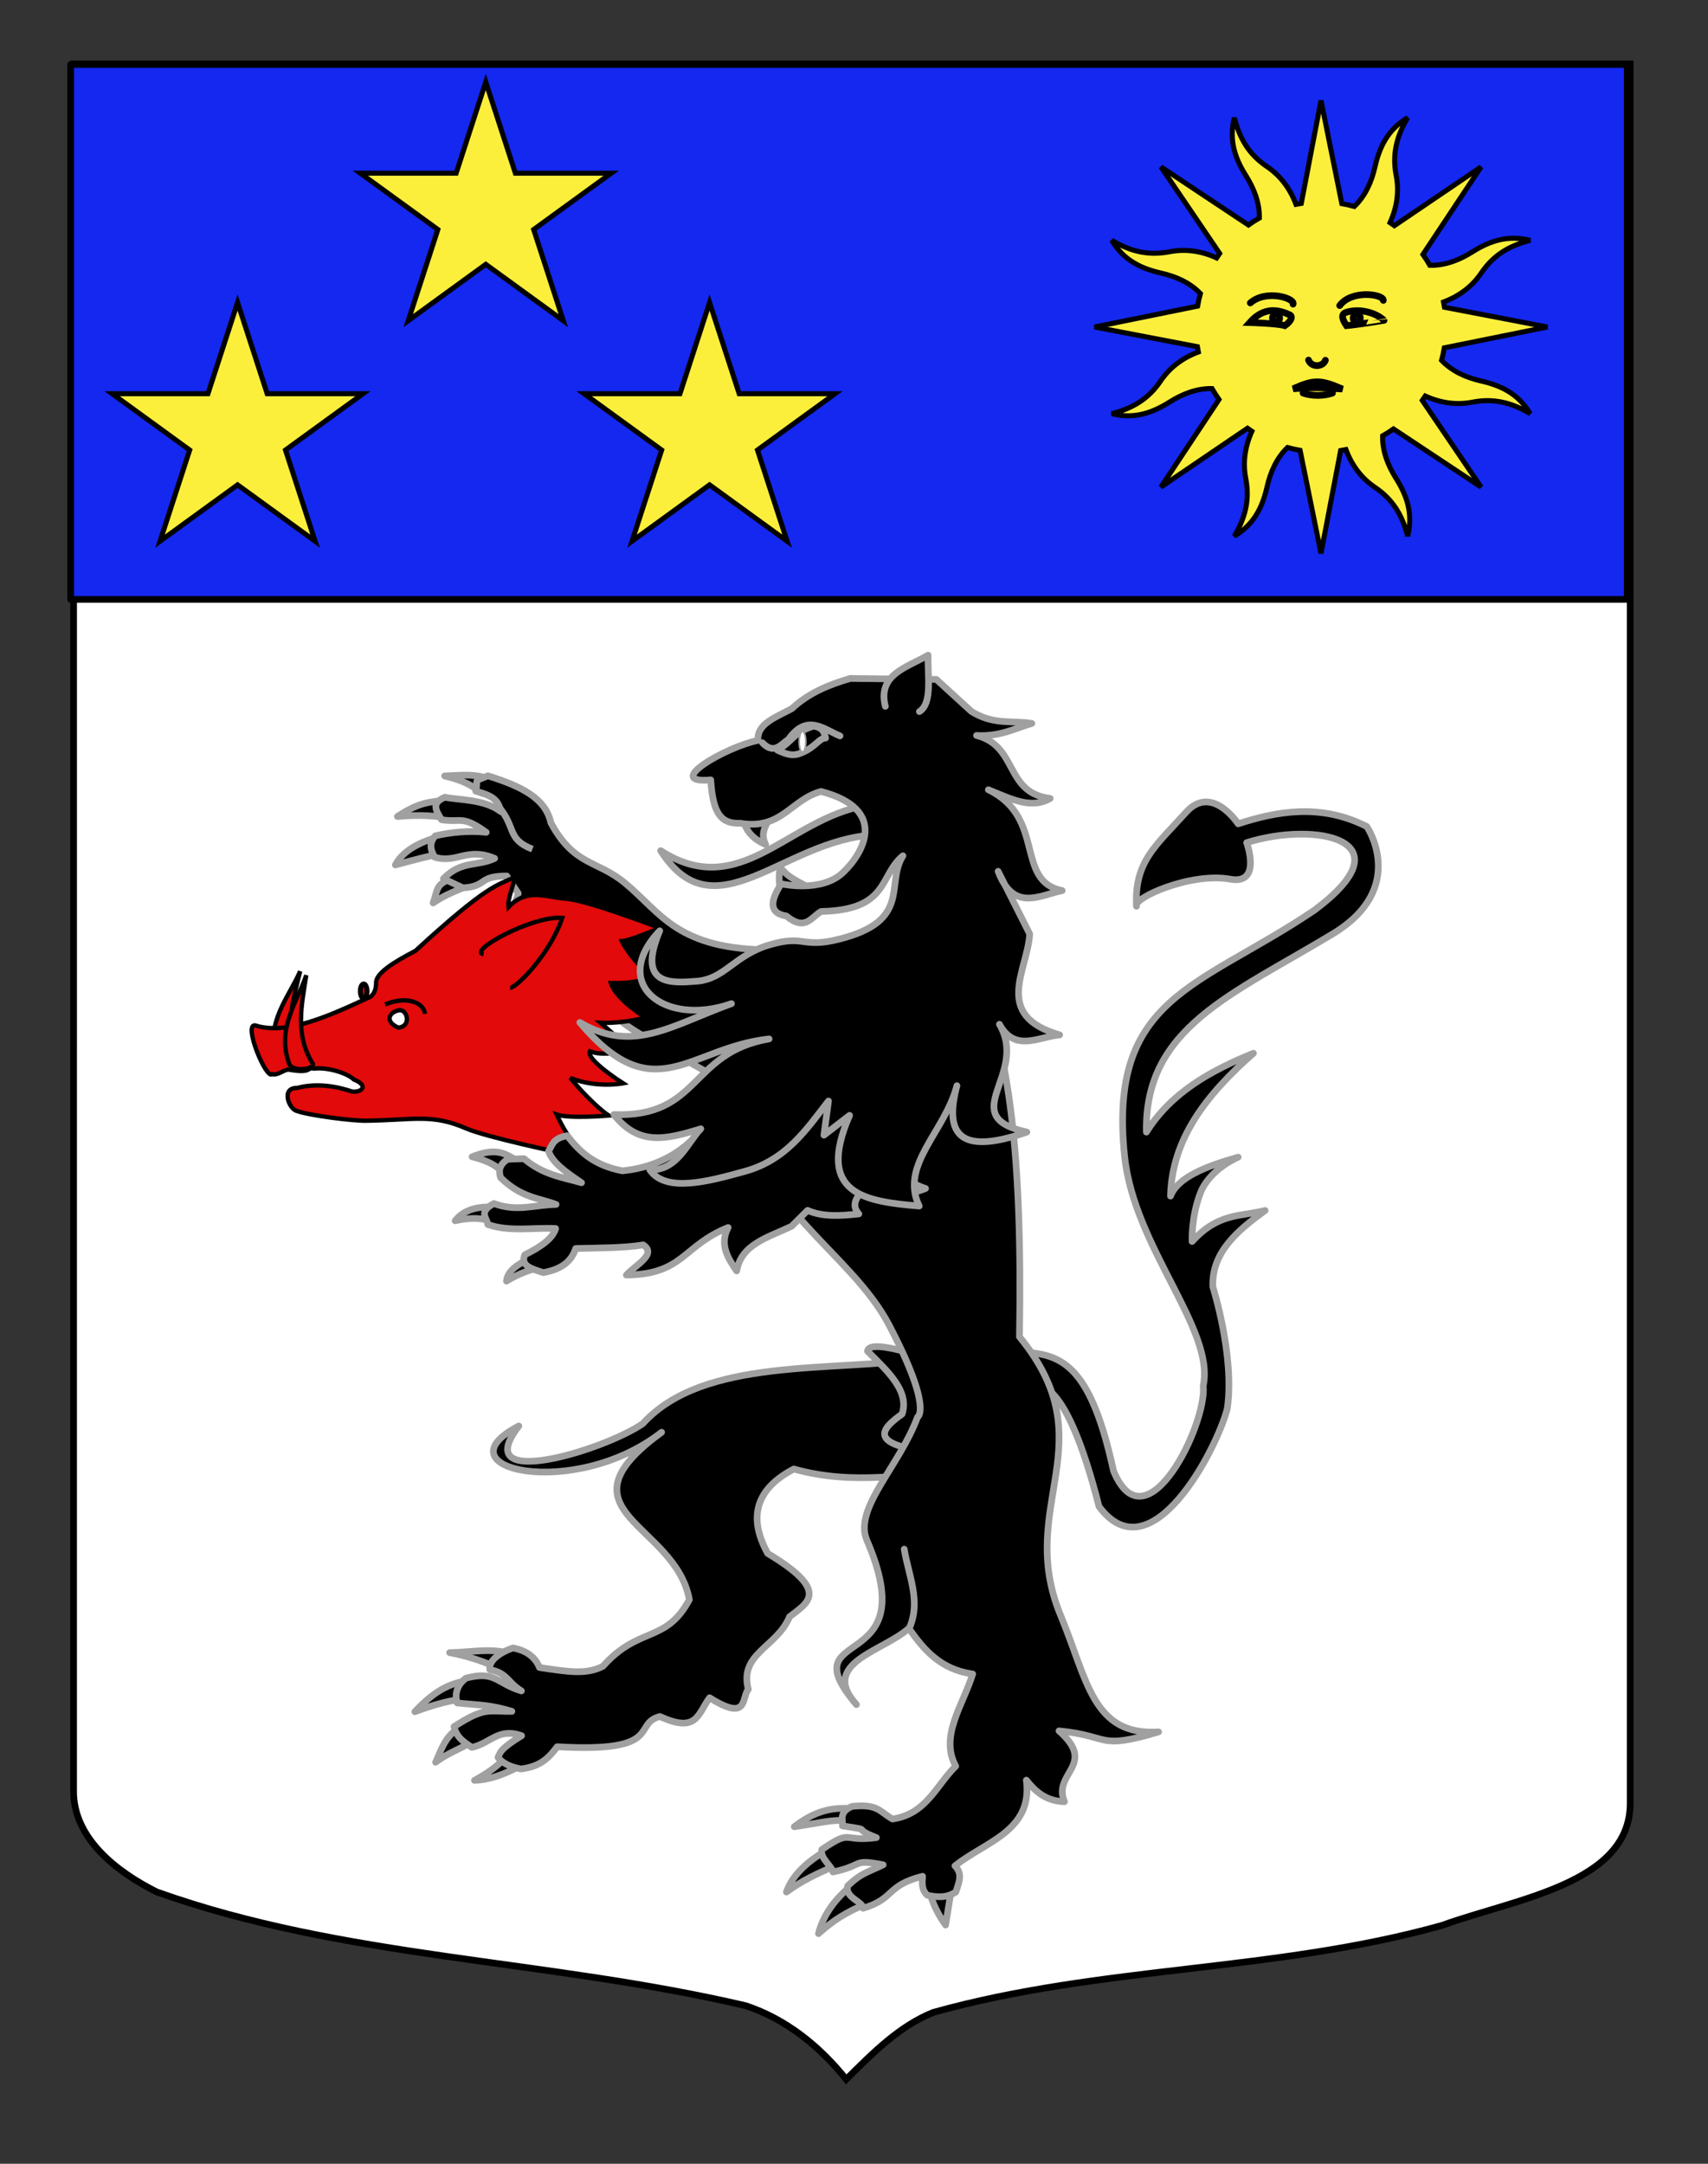
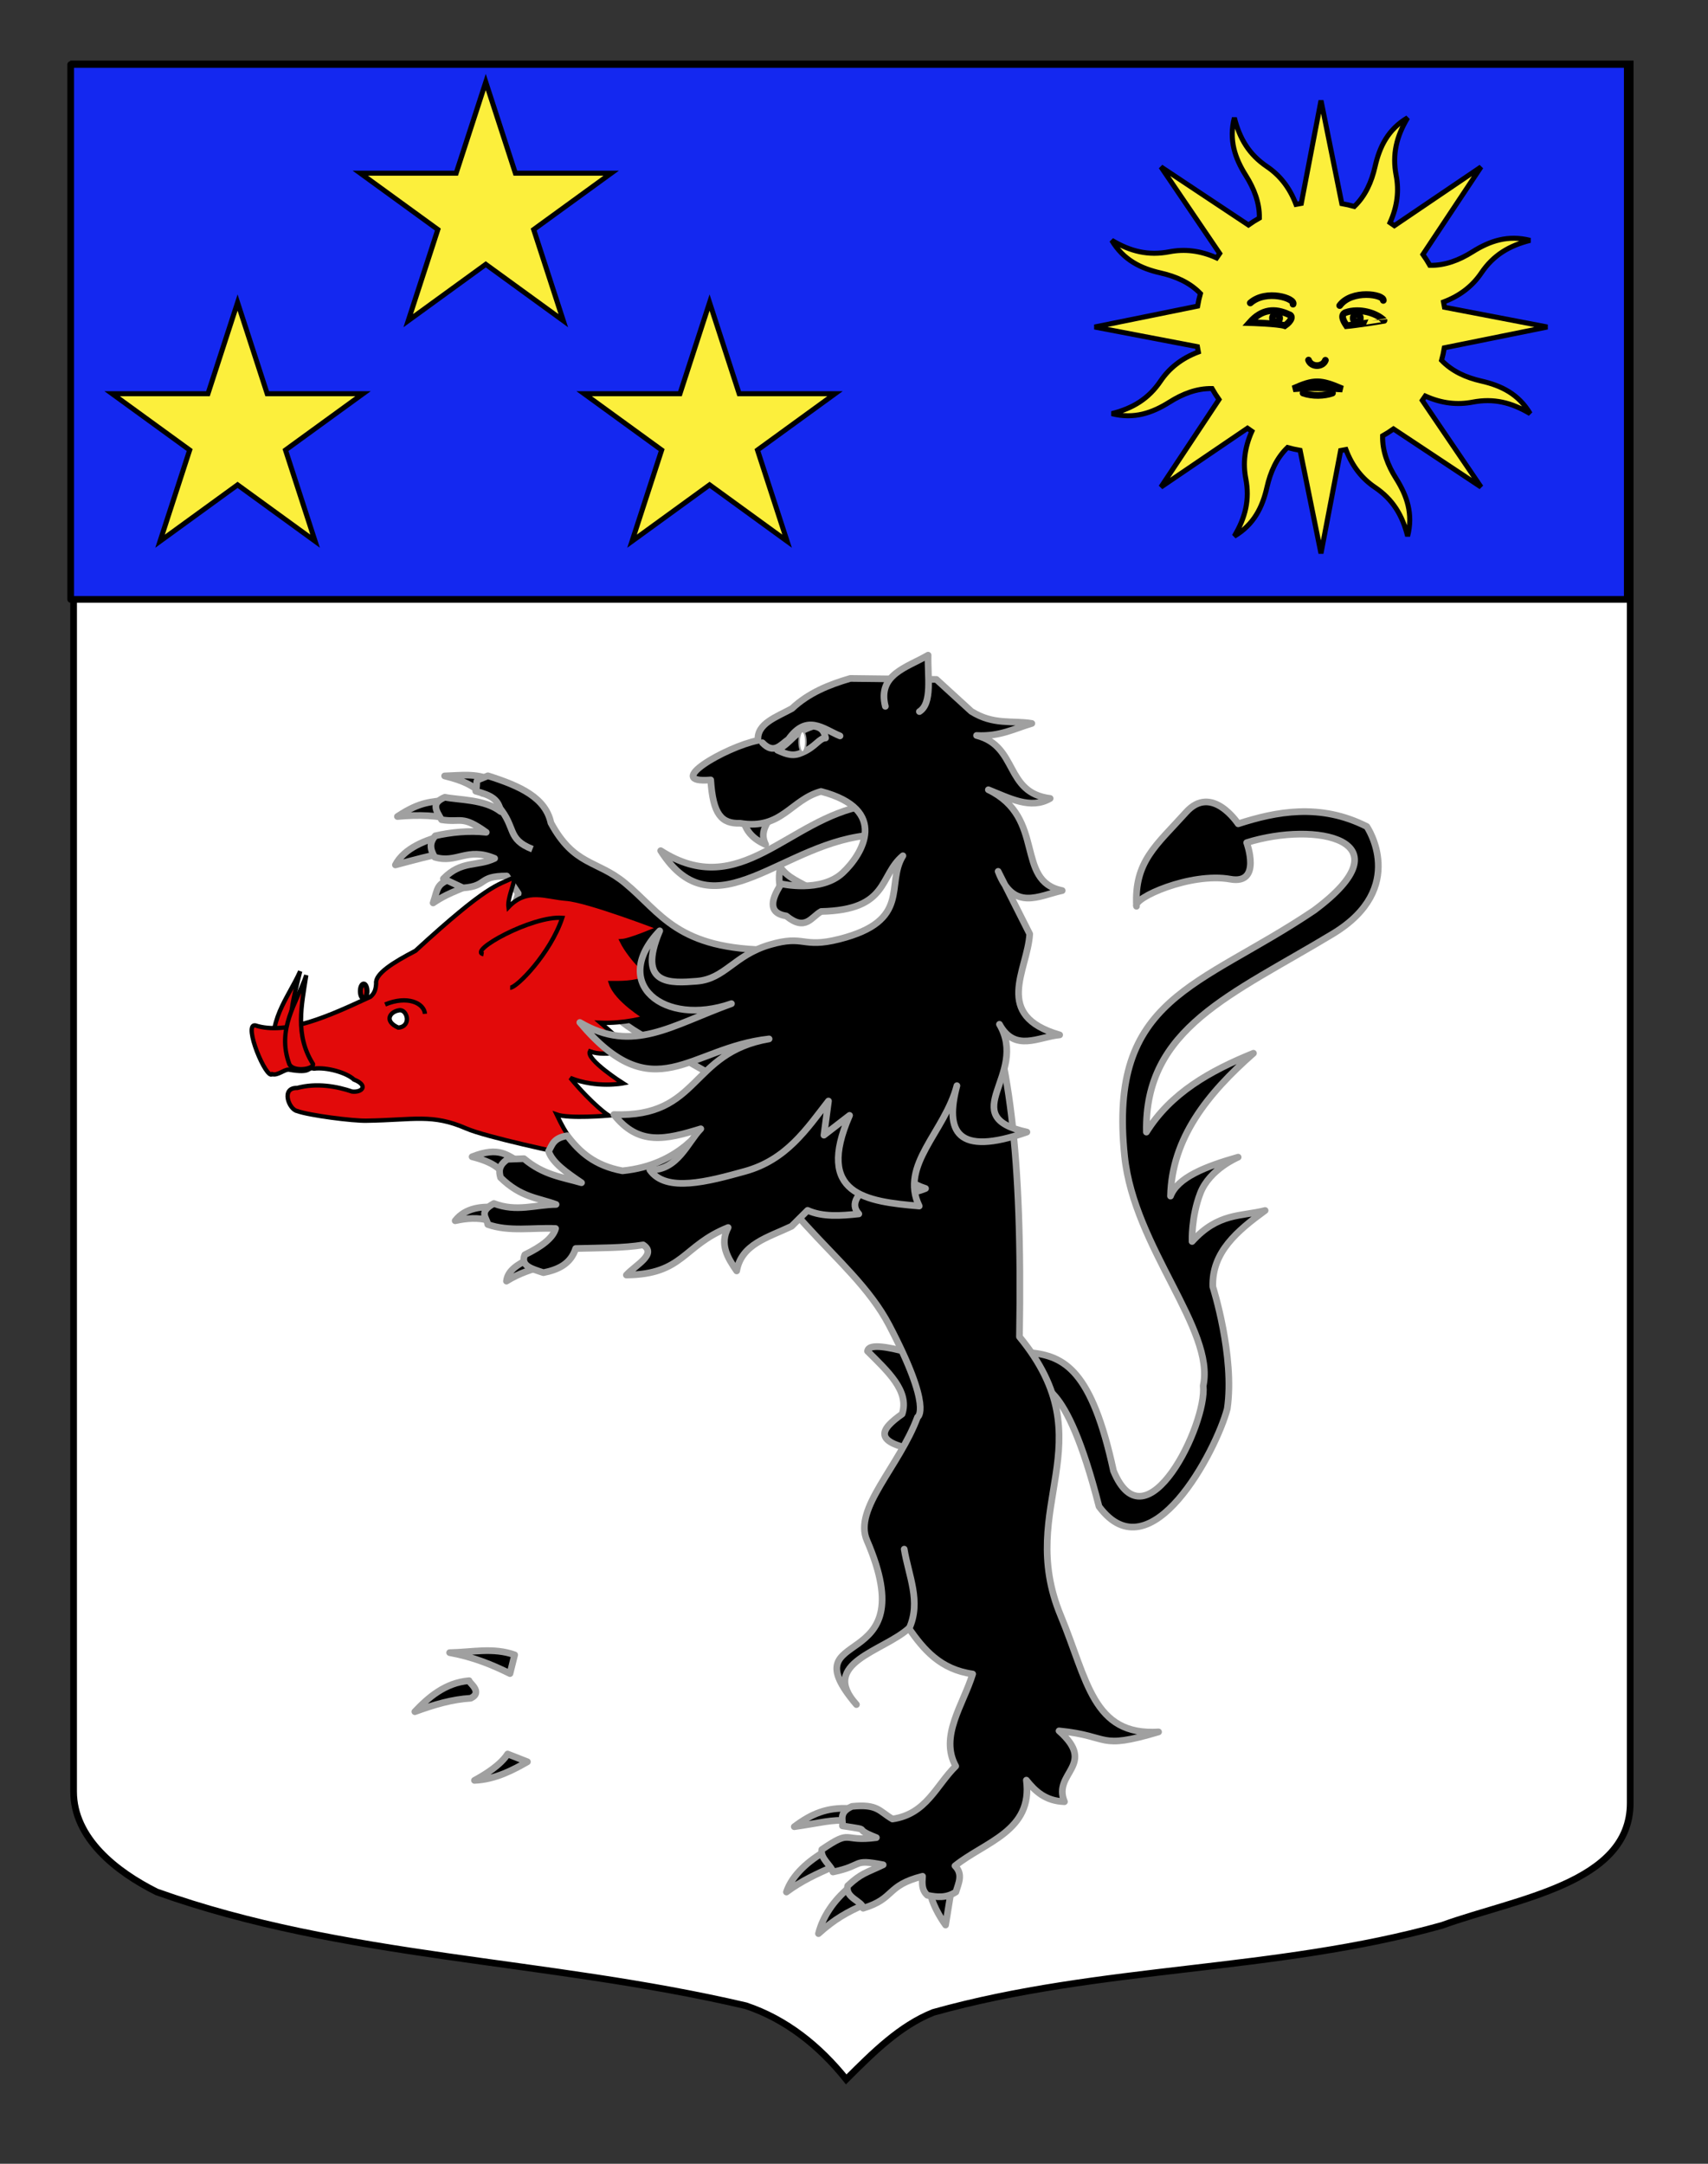
<svg xmlns="http://www.w3.org/2000/svg" version="1.1" x="0px" y="0px" width="255.118px" height="323.148px" viewBox="0 0 255.118 323.148" enable-background="new 0 0 255.118 323.148" xml:space="preserve">
  <rect x="0" y="0" width="255.118" height="323.148" fill="#333333" stroke="none" />
  <g id="Fond_ecu">
    <g id="Calque_2">
      <path fill="#FFFFFF" stroke="#000000" d="M10.994,9.546c78,0,154.504,0,232.504,0c0,135.583,0,149.083,0,259.75    c0,12.043-17.1,14.25-28.101,18.25c-25,7-51,6-76,13c-5,2-9,6-13,10c-4-5-9-9-15-11c-30-7-60-7-88-17c-6-3-12.406-8-12.406-15    C10.994,244.005,10.994,145.921,10.994,9.546z" />
    </g>
    <g id="Chef">
      <rect x="10.559" y="9.633" fill="#1428F0" stroke="#000000" stroke-linecap="round" stroke-linejoin="round" width="232.5" height="79.883" />
      <path id="Soleil" fill="#FCEF3C" stroke="#000000" stroke-width="0.75" d="M184.372,17.589c-0.847,3.31,0.086,6.034,1.703,8.601    c1.251,1.985,2.072,4.101,2.033,6.374c-0.568,0.321-1.111,0.667-1.635,1.038l-13.07-8.681l8.774,12.926    c-0.157,0.218-0.311,0.444-0.459,0.668c-2.489-1.122-4.825-1.343-7.052-0.913c-3.146,0.609-5.818-0.05-8.609-1.713    c1.742,2.938,4.341,4.205,7.3,4.876c2.292,0.52,4.364,1.433,5.946,3.074c-0.173,0.619-0.314,1.244-0.423,1.878l-15.384,3.12    l15.35,2.936c0.043,0.264,0.094,0.527,0.146,0.792c-2.553,0.966-4.367,2.457-5.639,4.336c-1.795,2.656-4.137,4.08-7.286,4.876    c3.31,0.846,6.028-0.097,8.597-1.714c1.984-1.25,4.1-2.073,6.373-2.033c0.32,0.569,0.667,1.112,1.038,1.636l-8.677,13.08    l12.933-8.79c0.216,0.156,0.435,0.316,0.656,0.463c-1.121,2.49-1.339,4.836-0.908,7.062c0.608,3.147-0.055,5.808-1.718,8.598    c2.938-1.742,4.205-4.34,4.876-7.299c0.521-2.292,1.434-4.364,3.074-5.946c0.62,0.172,1.243,0.313,1.879,0.422l3.12,15.384    l2.936-15.35c0.265-0.042,0.527-0.093,0.791-0.147c0.965,2.555,2.458,4.37,4.337,5.639c2.655,1.795,4.079,4.138,4.877,7.286    c0.847-3.309-0.098-6.029-1.715-8.596c-1.253-1.988-2.064-4.098-2.022-6.377c0.565-0.319,1.104-0.664,1.625-1.034l13.08,8.677    l-8.779-12.937c0.154-0.213,0.309-0.433,0.453-0.652c2.49,1.125,4.835,1.338,7.062,0.908c3.147-0.609,5.808,0.056,8.599,1.718    c-1.741-2.938-4.335-4.194-7.295-4.865c-2.289-0.519-4.359-1.451-5.938-3.091c0.171-0.616,0.303-1.239,0.411-1.873l15.388-3.109    l-15.354-2.946c-0.042-0.264-0.094-0.528-0.147-0.791c2.556-0.965,4.369-2.457,5.64-4.336c1.794-2.656,4.142-4.068,7.291-4.865    c-3.31-0.847-6.034,0.086-8.603,1.704c-1.988,1.253-4.098,2.065-6.377,2.022c-0.318-0.565-0.664-1.103-1.033-1.624l8.682-13.07    l-12.942,8.768c-0.214-0.154-0.433-0.308-0.652-0.453c1.123-2.488,1.345-4.825,0.914-7.051c-0.609-3.147,0.05-5.819,1.713-8.609    c-2.938,1.742-4.194,4.336-4.865,7.294c-0.521,2.295-1.45,4.375-3.096,5.956c-0.616-0.171-1.236-0.319-1.868-0.427l-3.109-15.392    l-2.946,15.354c-0.265,0.042-0.527,0.093-0.791,0.147c-0.966-2.554-2.457-4.369-4.337-5.639    C186.582,23.085,185.168,20.738,184.372,17.589z" />
    </g>
    <polygon fill="#FCEF3C" stroke="#000000" stroke-width="0.75" stroke-miterlimit="10" points="72.557,12.252 76.98,25.865    91.294,25.865 79.714,34.279 84.137,47.892 72.557,39.479 60.977,47.892 65.4,34.279 53.82,25.865 68.134,25.865  " />
    <polygon fill="#FCEF3C" stroke="#000000" stroke-width="0.75" stroke-miterlimit="10" points="105.986,45.185 110.409,58.799    124.723,58.799 113.143,67.212 117.566,80.825 105.986,72.412 94.406,80.825 98.83,67.212 87.25,58.799 101.563,58.799  " />
    <polygon fill="#FCEF3C" stroke="#000000" stroke-width="0.75" stroke-miterlimit="10" points="35.486,45.185 39.909,58.799    54.223,58.799 42.643,67.212 47.066,80.825 35.486,72.412 23.906,80.825 28.33,67.212 16.75,58.799 31.063,58.799  " />
  </g>
  <g id="Lion">
    <path id="Queue" stroke="#A0A0A0" stroke-linecap="round" stroke-linejoin="round" d="M154.199,207.016   c0.849-0.136,4.907-1.803,9.957,17.973c7.72,10.396,17.522-8.382,19.155-14.589c1.156-7.823-2.156-18.226-2.156-18.226   c-0.174-5.189,3.673-8.363,7.811-11.392c-3.576,0.917-7.004,0.302-10.909,4.632c0,0-0.151-3.632,1.235-7.23   c1.387-3.598,5.645-5.367,5.645-5.367c-4.869,1.387-9.046,3.028-10.104,5.814c0.197-8.658,5.527-15.297,12.389-21.334   c-6.451,2.62-12.328,5.91-15.989,11.778c-0.315-15.595,12.757-20.488,27.843-29.61c11.325-6.847,5.083-16.023,5.083-16.023   c-6.994-3.555-13.599-2.226-19.22-0.409c0,0-3.921-6.015-7.778-1.726c-4.474,4.975-7.742,7.309-7.409,14.039   c-0.598-1.214,8.094-5.111,14.015-4.045c4.766,0.859,2.444-5.456,2.444-5.456c10.293-3.242,24.323-0.441,10.055,10.13   c-17.139,11.557-30.797,12.83-28.287,36.731c1.426,13.576,13.536,25.891,11.742,34.248c0.592,5.734-8.547,24.439-13.398,12.719   c-3.266-15.096-7.347-17.152-12.529-17.679L154.199,207.016z" />
    <g id="Griffes_ant_droit">
      <path id="path3249" stroke="#A0A0A0" stroke-linecap="round" stroke-linejoin="round" d="M66.104,124.827    c-2.277,0.535-5.745,1.798-7.045,4.346c2.98-0.786,5.341-1.449,7.442-1.788L66.104,124.827z" />
      <path id="path3247" stroke="#A0A0A0" stroke-linecap="round" stroke-linejoin="round" d="M66.82,119.438    c-2.307,0.392-3.902,0.137-7.457,2.505c3.079-0.283,6.326-0.2,8.29,0.551L66.82,119.438z" />
      <path id="path3245" stroke="#A0A0A0" stroke-linecap="round" stroke-linejoin="round" d="M73.302,116.506    c-2.092-1.063-4.526-0.694-6.89-0.623c3.156,0.79,3.991,1.422,5.693,2.615L73.302,116.506z" />
      <path id="path4220" stroke="#A0A0A0" stroke-linecap="round" stroke-linejoin="round" d="M68.06,131.021    c-3.019,0.921-2.588,1.577-3.365,3.829c2.884-1.957,4.652-1.977,5.878-3.189L68.06,131.021z" />
    </g>
    <path id="Ant_droit" stroke="#A0A0A0" stroke-linecap="round" stroke-linejoin="round" d="M82.286,122.889   c3.477,6.436,6.869,5.54,11.05,8.976c5.455,4.483,7.748,10.006,22.129,10.006l-3.939,21.605l-11.376-6.429   c-2.303-1.778-8.52-3.536-11.813-9.839c-2.799,0.365-3.447,2.837-3.708,5.688c-1.364-3.324-3.299-6.665-1.504-9.897l-4.202-4.82   c-2.633,3.308-6.629,2.226-10.104,2.825c4.467-1.706,8.014-4.5,8.585-7.582l-1.714-2.594c-4.355-0.004-2.76,1.503-6.519,1.779   l-2.94-1.378c2.697-2.77,5.034-1.779,7.65-3.031c-4.142-1.74-5.63,0.817-8.954-0.183c-0.774-1.305-0.736-2.239,0.088-3.186   c2.297-0.533,5.023-0.814,7.611-0.529c-3.664-2.621-3.675-1.402-6.669-1.872c-0.97-1.557-1.479-2.52,0.493-3.363   c1.974,0.416,5.938,0.277,8.331,2.136c-0.314-1.805-1.359-2.4-3.723-3.044c0.469-1.999-0.603-1.271,1.818-2.292   C77.744,117.402,81.479,119.135,82.286,122.889z" />
    <path id="path4248" stroke="#A0A0A0" d="M74.512,120.509c2.62,3.122,1.163,4.793,5.014,6.309" />
    <g id="Griffes_post_droit">
      <path id="path3534" stroke="#A0A0A0" stroke-linecap="round" stroke-linejoin="round" d="M75.82,261.954    c-1.039,1.629-3.309,3.048-4.95,3.938c3.171-0.122,5.92-1.644,7.91-2.778L75.82,261.954z" />
-       <path id="path3532" stroke="#A0A0A0" stroke-linecap="round" stroke-linejoin="round" d="M68.603,258.014    c-2.295,1.41-2.809,3.715-3.541,5.17c1.944-1.452,3.531-1.893,5.513-3.094L68.603,258.014z" />
      <path id="path3530" stroke="#A0A0A0" stroke-linecap="round" stroke-linejoin="round" d="M70.069,251.007    c-3.588,0.288-6.138,2.551-8.103,4.625c2.958-1.073,5.542-1.834,8.346-2.006C72.228,252.706,69.981,251.261,70.069,251.007z" />
      <path id="path3528" stroke="#A0A0A0" stroke-linecap="round" stroke-linejoin="round" d="M76.872,247.145    c-3.221-1.151-6.346-0.383-9.71-0.33c3.569,0.654,6.38,1.828,9.013,3.127L76.872,247.145z" />
    </g>
-     <path id="Post_droit" stroke="#A0A0A0" stroke-linecap="round" stroke-linejoin="round" d="M138.079,202.861   c-13.579,2.122-32.932-0.312-42.077,9.763c-5.923,4.047-26.071,10.125-18.509,0.344c-12.339,6.4,8.21,11.167,21.327,0.936   c-16.303,11.877,2.083,13.543,4.142,24.998c-3.492,6.545-7.521,3.896-12.901,9.943c-2.477,1.288-5.186,0.832-9.484,0.189   c-0.711-1.791-2.278-2.602-3.952-2.92c-1.724,0.57-3.714,1.827-3.462,3.246c2.621,0.475,2.583,1.85,4.713,3.17   c-3.799-1.159-3.829-3.045-8.26-1.914c-1.731,1.27-1.599,2.969-1.309,3.722c3.777,0.343,5.06,0.32,8.152,1.245   c-3.515,0.062-3.968-0.73-8.648,2.287c0.408,1.543,1.23,2.145,2.668,3.094c2.823-0.611,3.925-2.985,7.43-1.743   c-3.277,2.007-3.189,2.533-3.525,3.248c0.629,0.797,1.708,1.397,3.418,1.719c3.076-0.366,4.292-1.82,5.419-3.32   c16.077,0.94,11.16-3.45,15.351-4.513c5.578,2.547,5.623-0.365,7.419-2.799c5.891,3.689,4.733-0.076,5.787-1.256   c-1.424-5.385,4.265-6.258,6.158-10.846c2.565-2.037,6.325-3.711-3.27-9.455c-2.979-5.414-1.763-9.641,3.904-12.606   c9.383,2.612,16.838,0.447,25.256,0.673L138.079,202.861z" />
    <path id="Sexe" stroke="#A0A0A0" stroke-linecap="round" stroke-linejoin="round" d="M129.58,201.794   c2.992,2.988,6.296,5.943,5.165,9.385c-3.133,2.23-4.839,4.328,3.123,5.537l3.062-7.846l-6.247-7.15   C131.03,200.804,129.676,200.997,129.58,201.794z" />
    <g id="Griffes_post_gauche">
      <path id="path3536" stroke="#A0A0A0" stroke-linecap="round" stroke-linejoin="round" d="M126.878,270.087    c-3.402-0.187-5.689,0.807-8.24,2.723c3.923-0.559,5.489-1.096,8.161-0.917L126.878,270.087z" />
      <path id="path3538" stroke="#A0A0A0" stroke-linecap="round" stroke-linejoin="round" d="M123.165,276.524    c-2.257,1.301-4.836,3.424-5.698,6.041c2.302-1.717,4.679-2.764,6.821-3.729L123.165,276.524z" />
      <path id="path3540" stroke="#A0A0A0" stroke-linecap="round" stroke-linejoin="round" d="M126.739,281.975    c-2.2,1.854-3.845,4.24-4.485,6.803c2.321-2.11,4.364-3.279,6.913-4.354L126.739,281.975z" />
      <path id="path3542" stroke="#A0A0A0" stroke-linecap="round" stroke-linejoin="round" d="M138.943,282.675    c0.228,1.414,1.289,3.432,2.297,4.816l0.83-5.108L138.943,282.675z" />
    </g>
    <path id="Corps_post_gauche" stroke="#A0A0A0" stroke-linecap="round" stroke-linejoin="round" d="M108.807,162.435   c4.485,18.354,18.268,24.5,24.014,35.492c6.565,12.56,4.225,13.711,4.225,13.711c-2.742,7.406-9.602,13.679-7.564,18.395   c8.889,20.598-11.852,12.399-1.561,24.536c-5.615-6.229,4.025-7.938,7.826-11.389c2.236,3.191,4.713,6.149,9.537,6.824   c-1.42,4.609-4.987,9.297-2.531,13.762c-2.919,2.858-4.363,7.158-9.448,7.896c-2.015-1.178-2.197-2.271-6.046-1.886   c-2.074,0.907-1.287,2.073-1.428,2.912c4.986,0.759,1.023,0.176,5.068,1.753c-5.249,0.697-3.498-1.382-8.146,1.781   c-0.299,1.28,1.427,2.389,1.66,3.349c4.76-0.987,2.707-1.992,7.502-1.072c-2.6,1.243-3.227,1.224-5.285,3.128   c-0.486,1.803,2.184,2.282,2.295,3.361c4.838-1.464,3.337-3.368,8.873-4.775c-0.071,1.018-0.16,2.041,0.717,2.836   c1.467,0.302,2.841,0.434,4.263-0.49c0.387-1.316,1.11-2.645-0.136-3.9c4.465-3.597,11.676-5.188,10.66-12.8   c1.334,1.672,2.878,3.118,5.69,3.216c-1.821-4.336,4.956-5.455-0.808-10.576c7.873,0.779,5.625,2.902,14.865,0.155   c-9.864,0.624-10.613-7.741-14.609-17.356c-6.859-16.51,6.942-25.684-6.166-41.651c0.465-27.659-1.583-42.056-6.137-53.946   L108.807,162.435z" />
    <path id="path3518" stroke="#A0A0A0" stroke-linecap="round" stroke-linejoin="round" d="M135.792,243.215   c1.839-4.029-0.094-7.919-0.734-11.856" />
    <g id="Griffes_ant_gauche">
      <path id="path2264" stroke="#A0A0A0" stroke-linecap="round" stroke-linejoin="round" d="M83.934,170.217    c-1.277-1.93-2.828-1.566-4.297-1.88l2.817,3.648L83.934,170.217z" />
      <path id="path2266" stroke="#A0A0A0" stroke-linecap="round" stroke-linejoin="round" d="M77.771,173.63    c-1.973-1.01-3.122-2.516-7.253-0.872c3.156,0.808,4.044,1.698,5.272,3.066L77.771,173.63z" />
      <path id="path2268" stroke="#A0A0A0" stroke-linecap="round" stroke-linejoin="round" d="M74.413,180.363    c-2.338-0.299-4.939,0.005-6.425,1.952c1.704-0.383,3.42-0.51,5.156-0.029L74.413,180.363z" />
      <path id="path2270" stroke="#A0A0A0" stroke-linecap="round" stroke-linejoin="round" d="M78.927,188.027    c-1.562,0.828-3.091,1.675-3.279,3.304c1.828-1.148,3.872-1.836,5.999-2.346L78.927,188.027z" />
    </g>
    <path id="path6604" fill="#FCEF3C" stroke="#000000" d="M193.158,58.063c3.178-0.238,4.05-0.177,7.352,0.037   C197.214,56.672,196.252,56.672,193.158,58.063z" />
    <path id="path6606" fill="#FCEF3C" stroke="#000000" d="M186.667,48.176c1.822-2.058,3.786-2.168,5.823-1.213   c0.681,0.158,0.471,0.958-0.58,1.674C190.856,48.295,186.667,48.176,186.667,48.176z" />
    <path id="path6608_1_" fill="#FCEF3C" stroke="#000000" stroke-linecap="round" d="M193.138,45.426   c0.36-0.856-3.997-2.281-6.385-0.18" />
    <path id="path6610_1_" fill="#FCEF3C" stroke="#000000" stroke-linecap="round" d="M206.621,44.864   c0.071-0.926-4.733-1.65-6.513,0.77" />
    <path id="path6610_2_" fill="#FCEF3C" stroke="#000000" stroke-linecap="round" d="M199.026,58.704   c-1.208,0.44-3.021,0.495-4.394,0" />
    <path id="path6612" fill="#FCEF3C" stroke="#000000" d="M201.128,48.636c-0.509-0.748-0.951-1.625-0.144-1.958   c2.054-0.716,4.585,0.048,5.74,1.173C206.725,47.852,202.578,48.51,201.128,48.636z" />
    <circle fill="#FCEF3C" stroke="#000000" cx="190.598" cy="47.514" r="0.537" />
    <circle fill="#FCEF3C" stroke="#000000" cx="202.657" cy="47.514" r="0.537" />
    <path fill="#FCEF3C" stroke="#000000" stroke-linecap="round" d="M195.453,53.777c0.395,1.102,2.122,1.085,2.517,0.027" />
    <g id="Hure" transform="matrix(0.857,0,0,0.864,198.878,156.113)">
      <path id="path9889" fill="#E20A0A" stroke="#000000" stroke-width="0.75" d="M-179.749-12.797    c-1.232,5.072-2.923,10.1-0.206,15.565c0.104,0.932-3.54,1.052-4.068-0.482C-185.693-4.084-181.874-8.073-179.749-12.797z" />
      <path id="path7702" fill="#E20A0A" stroke="#000000" stroke-width="0.75" d="M-187.589-3.446    c5.469,1.742,12.869-1.617,20.092-4.946c0.786-0.63,0.939-1.446,0.99-2.292c-0.213-1.683,2.963-3.637,6.85-5.649    c12.646-11.504,14.223-11.301,17.312-12.732c-0.223,1.519-1.287,3.751-1.099,5.181c3.244-3.398,6.553-1.704,10.095-1.443    c3.786,0.278,16.263,5.045,16.263,5.045s-5.1,2.188-6.598,2.274c1.682,3.307,5.238,6.266,5.238,6.266    c-3.141,0.86-3.833,1.002-7.144,0.988c0.932,2.9,6.022,5.953,6.022,5.953s-3.681,1.059-7.838,0.903    c3.565,3.004,3.025,2.857,5.5,4.488c0,0-4.429,1.552-7.342,0.452c-0.765,1.391,5.789,5.528,5.789,5.528s-4.596,0.907-9.209-0.934    c3.979,4.751,6.696,6.508,6.696,6.508s-6.901,0.583-9.076-0.18c1.993,4.168,2.38,3.685,4.284,7.348    c-3.519-0.683-16.635-3.469-20.026-4.935c-5.965-2.581-9.079-1.464-17.368-1.347c-2.348,0.069-10.126-0.927-12.11-1.672    c-1.422-0.24-2.907-4.066-0.005-3.986c3.413-0.917,6.948-0.272,9.581,0.62c1.739,0.199,2.903-1.055,0.319-2.075    c-1.312-1.215-4.769-2.172-6.964-1.888c-1.311-0.332-0.226,0.912-4.403,0.172c-0.788-0.044-1.944,1.083-2.881,0.781    C-185.65,6.017-189.721-3.735-187.589-3.446z" />
      <path id="path9881" fill="#E20A0A" stroke="#000000" stroke-width="0.75" d="M-178.685-12.115    c-0.788,5.14-2.038,10.288,1.177,15.349c0.186,0.902-3.464,1.456-4.131,0.008C-183.884-2.832-180.402-7.212-178.685-12.115z" />
      <path id="path9883_1_" fill="#E20A0A" stroke="#000000" stroke-width="0.75" d="M-164.942-7.054    c3.839-1.603,6.774-0.276,6.946,1.608" />
      <path id="path9885" fill="#FFFFFF" stroke="#000000" stroke-width="0.75" d="M-162.648-3.058c2.392-0.198,1.548-3.284,0.125-2.99    C-164.056-5.828-165.229-4.207-162.648-3.058z" />
      <path id="path9887_1_" fill="#E20A0A" stroke="#000000" stroke-width="0.75" d="M-147.781-15.743    c-2.871-0.496,8.506-6.702,13.712-6.29c-2.034,6.096-7.934,12.101-9.081,12.077" />
    </g>
    <path id="Ant_gauche" stroke="#A0A0A0" stroke-linecap="round" stroke-linejoin="round" d="M84.737,169.616   c-2.134,0.344-2.243,1.405-2.8,2.308c0.57,1.752,2.75,3.231,4.921,4.712c-2.85-0.83-5.68-1.135-8.591-3.596l-2.471,0.094   c-1.377,0.947-1.277,1.842-1.032,2.73c3.035,2.976,5.588,3.021,8.295,4.014c-3.076,0.035-5.916,1.162-9.287-0.143   c-2.388,1.289-1.03,2.139-0.915,3.135c3.179,1.129,6.743,0.446,10.129,0.601c-0.351,1.382-2.045,2.679-4.598,3.924   c-0.717,1.688,1.149,2.122,2.78,2.671c2.183-0.441,4.068-1.277,4.817-3.607c3.475-0.096,7.139-0.055,10.085-0.539   c2.11,1.39-1.118,2.979-2.512,4.5c8.564-0.095,8.392-4.378,15.203-7.094c-1.318,2.502-0.087,4.504,1.273,6.479   c0.706-4.025,4.714-5,8.208-6.67l2.386-2.372c2.237,1.006,4.922,0.827,7.651,0.529c-1.399-1.524-0.139-3.149,2.295-4.817   c3.633,2.161,5.775,1.801,7.67,1.02c-7.911-2.545-2.237-10.365-2.449-15.9l-11.899-9.348l-21.572,18.916   c-2.086,1.66-5.02,3.258-9.35,3.695C88.783,174.076,86.538,171.994,84.737,169.616z" />
    <ellipse fill="#E20A0A" stroke="#000000" stroke-width="0.75" cx="54.321" cy="148.028" rx="0.494" ry="1.07" />
    <g id="Tete" transform="matrix(0.984,-0.176,0.176,0.984,-23.517,33.088)">
      <path id="Langue" stroke="#A0A0A0" stroke-linecap="round" stroke-linejoin="round" d="M135.093,112.8    c-11.718-0.088-20.957,10.857-31.304,1.25c5.695,13.916,18.379,1.622,31.785,3.3L135.093,112.8z" />
      <g id="Dents">
        <path id="path2476" stroke="#A0A0A0" stroke-linecap="round" stroke-linejoin="round" d="M120.232,123.81     c0.235-1.389-0.006-2.373,0.719-4.18c0.891,1.876,2.583,2.728,3.942,4.006" />
        <path id="path2474" stroke="#A0A0A0" stroke-linecap="round" stroke-linejoin="round" d="M116.759,111.74     c0.082,1.74,1.022,3.102,2.634,4.171c-0.684-2.228,1.14-3.38,2.3-4.817" />
      </g>
      <path id="Contour" stroke="#A0A0A0" stroke-linecap="round" stroke-linejoin="round" d="M121.885,155.28l-1.567,4.903l4.292-2.236    c-7.169,10.762,0.122,13.094,7.858,15.169c-1.848-6.56,5.723-10.229,8.71-16.71c-2.975,6.387-1.973,10.455,9.073,8.661    c-10.302-4.261,1.847-8.343-1.2-16.571c1.522,4.579,5.425,2.865,8.576,3.141c-9.396-4.647-3.032-10.298-1.749-15.627    l-2.999-10.041c1.217,6.382,5.364,4.631,8.92,4.513c-6.767-2.668-0.423-11.137-8.21-16.771c2.88,1.786,5.717,4.071,8.86,2.9    c-6.594-2.046-3.283-8.524-9.169-11.195c3.442,0.81,5.755-0.031,8.447-0.316c-2.857-1.013-5.666-0.723-8.586-3.372l-4.292-5.609    l-12.634-2.413c-3.304,0.35-6.512,1.029-9.373,2.888c-2.508,0.854-5.602,1.279-5.839,3.795c-5.045,0.122-15.206,3.901-7.995,4.569    c-0.578,5.136,0.437,6.75,3.184,7.15c5.946,2.104,8.029-2.118,12.738-2.552c9.627,4.457,4.467,10.331,1.051,12.537    c-3.712,2.399-9.334,0.004-9.334,0.004c-2.339,2.472-2.375,4.089-0.11,4.851c2.442,2.841,3.661,0.791,5.261,0.265    c10.065,1.572,9.429-3.746,13.485-6.042c-3.379,3.757-0.328,9.795-11.566,10.585c-5.8,0.411-4.872-1.606-10.39-0.997    c-5.52,0.61-7.46,3.863-11.686,3.436c-3.778-0.381-9.002-0.876-4.104-8.385c-8.785,6.413-1.909,14.299,8.636,12.6    c-9.493,1.625-15.765,4.786-22.797-1.226c8.659,14.988,15.326,6.583,27.404,7.401c-12.1-0.074-12.126,9.785-24.823,7.041    c2.852,5.316,6.966,5.037,12.414,4.382c-2.236,1.571-4.497,5.562-8.576,4.705c1.759,3.832,8.307,3.235,13.956,2.71    C114.177,162.826,117.95,158.817,121.885,155.28z" />
      <path id="Oreille" stroke="#A0A0A0" stroke-linecap="round" stroke-linejoin="round" d="M140.63,98.734    c-0.346-4.892,4.174-5.143,7.635-6.401c-0.64,3.096-0.605,7.18-2.762,8.065" />
      <path id="Sourcil" stroke="#A0A0A0" stroke-linecap="round" stroke-linejoin="round" d="M121.592,100.852    c1.386,2.087,2.642,0.759,3.927,0.18c3.403-3.32,5.383-0.597,7.664,0.857" />
      <path id="Oeil" stroke="#A0A0A0" stroke-linecap="round" stroke-linejoin="round" d="M123.601,102.339    c1.377,0.965,2.215,1.346,3.545,1.01c2.156-0.478,2.878-1.67,3.861-1.531c-0.033-0.858-0.157-1.684-1.521-2.065    C126.211,100.234,126.285,101.346,123.601,102.339z" />
      <ellipse id="Pupille" transform="matrix(-0.984 -0.176 0.176 -0.984 235.001 224.302)" fill="#FFFFFF" stroke="#A0A0A0" stroke-width="0.25" cx="127.434" cy="101.744" rx="0.499" ry="1.544" />
    </g>
  </g>
</svg>